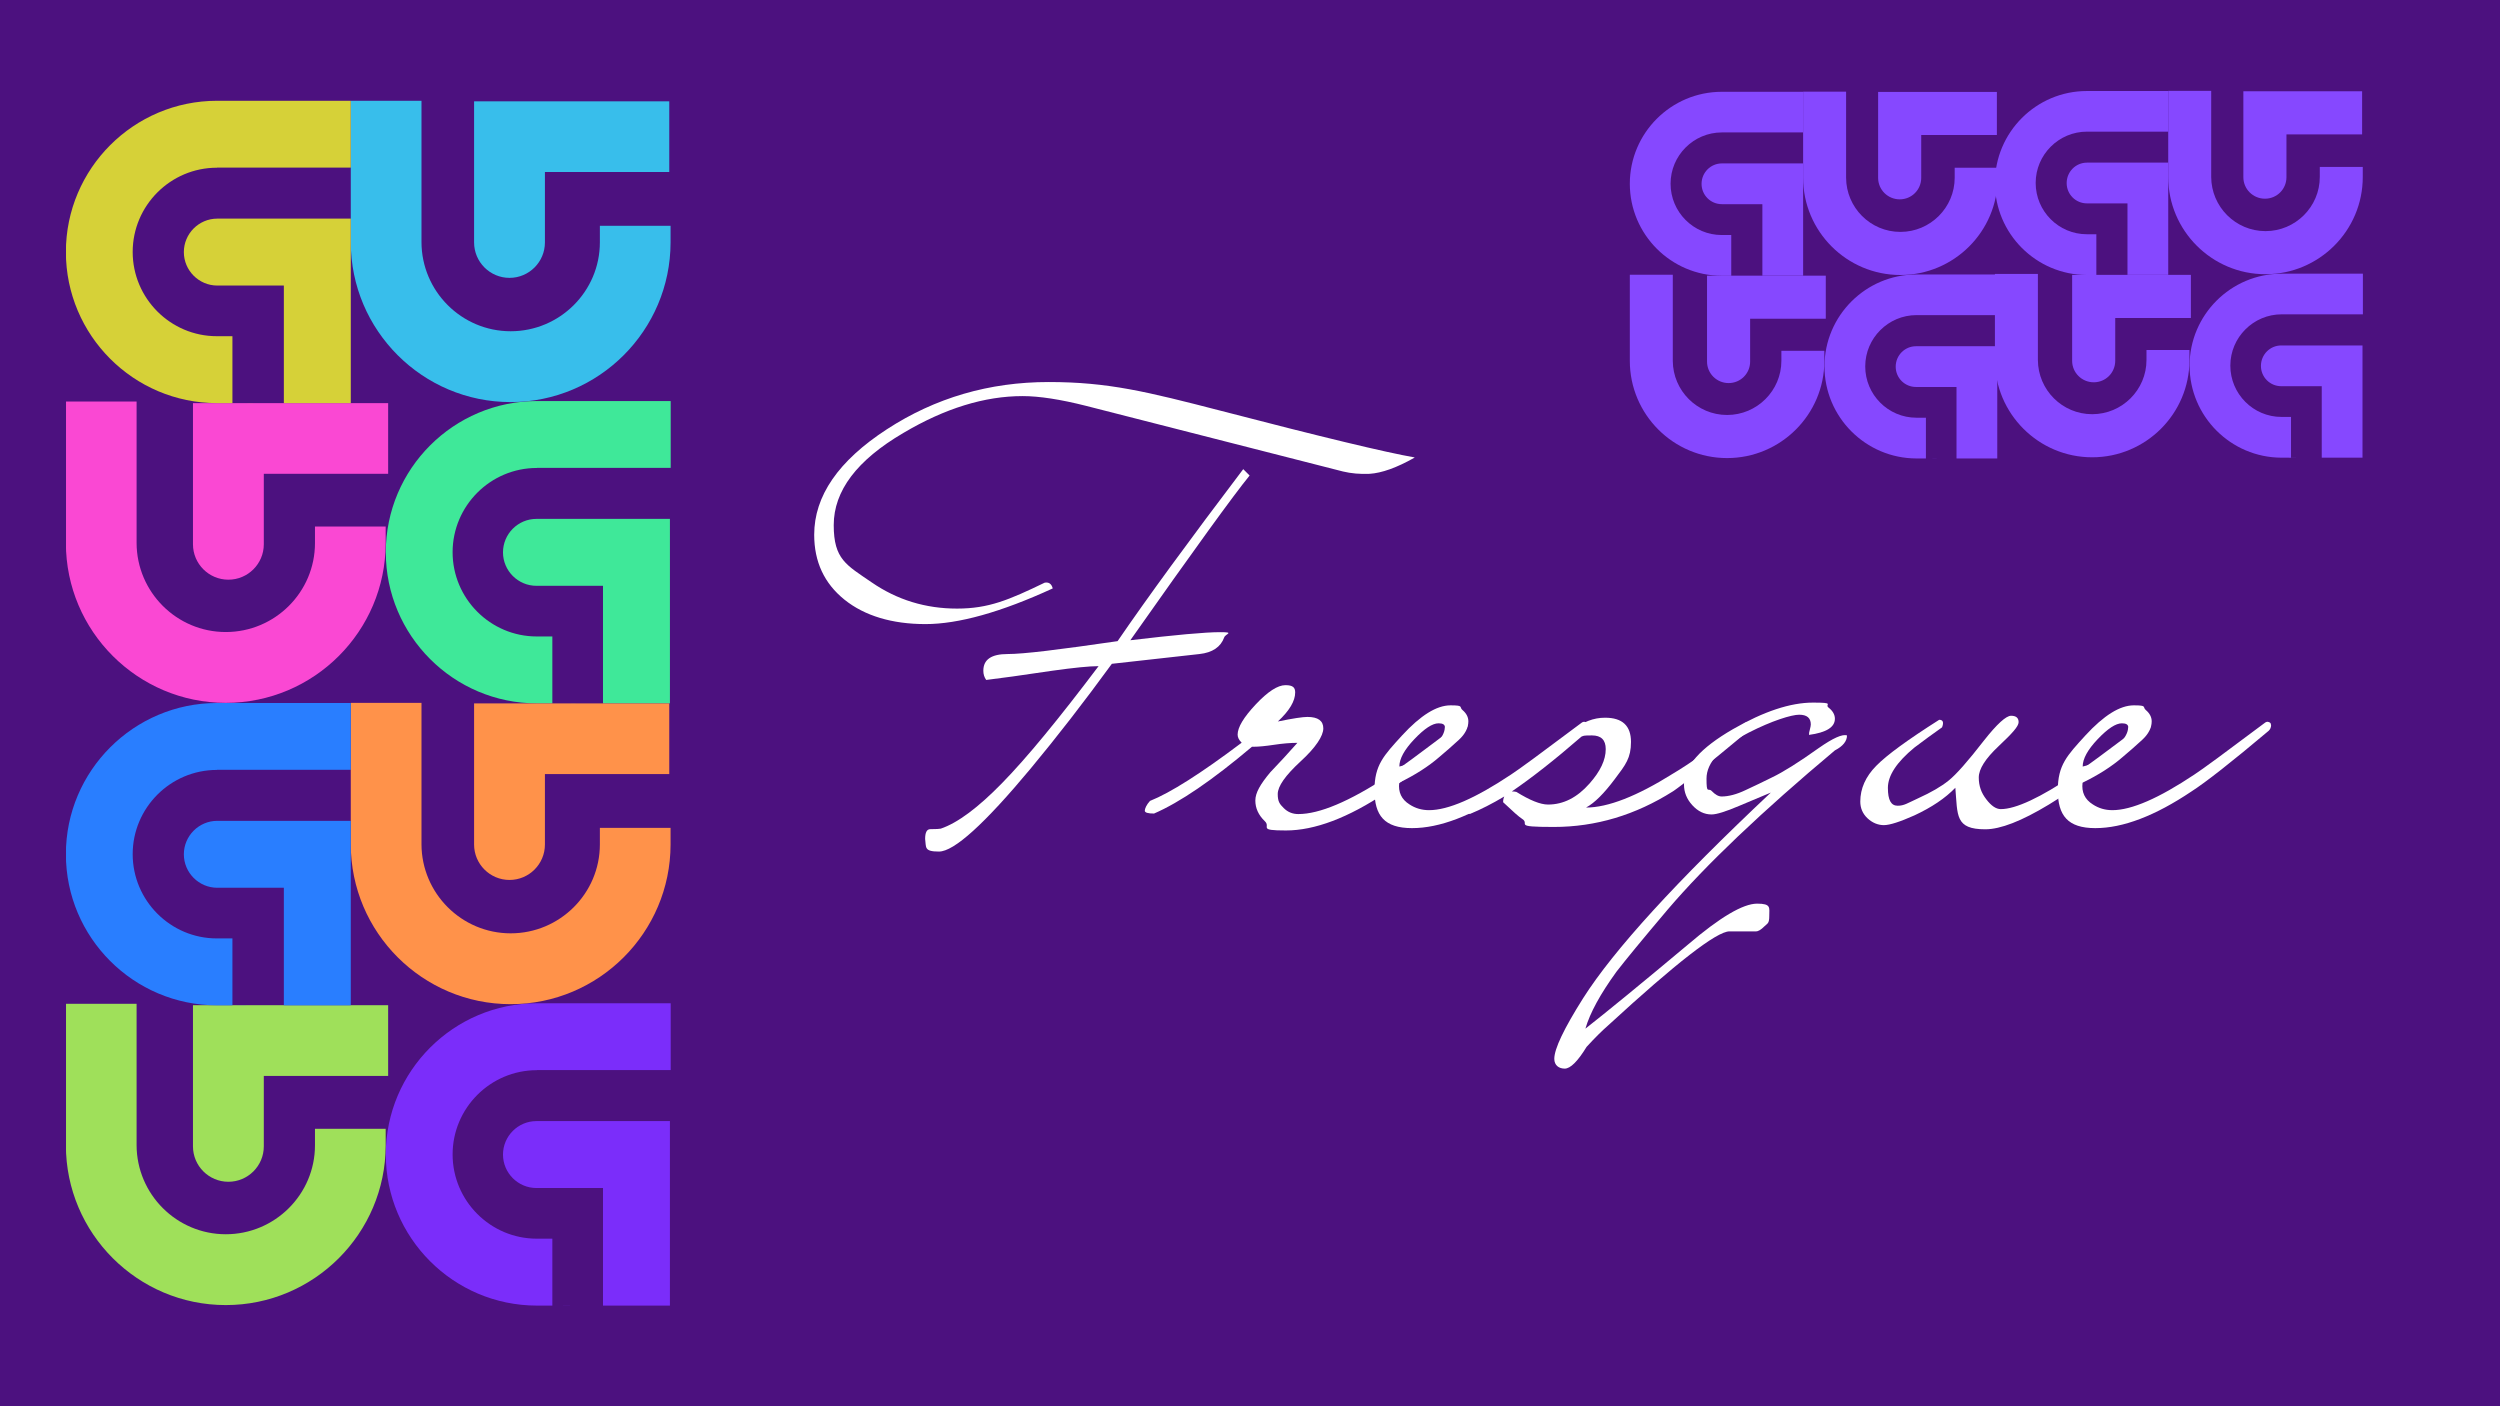
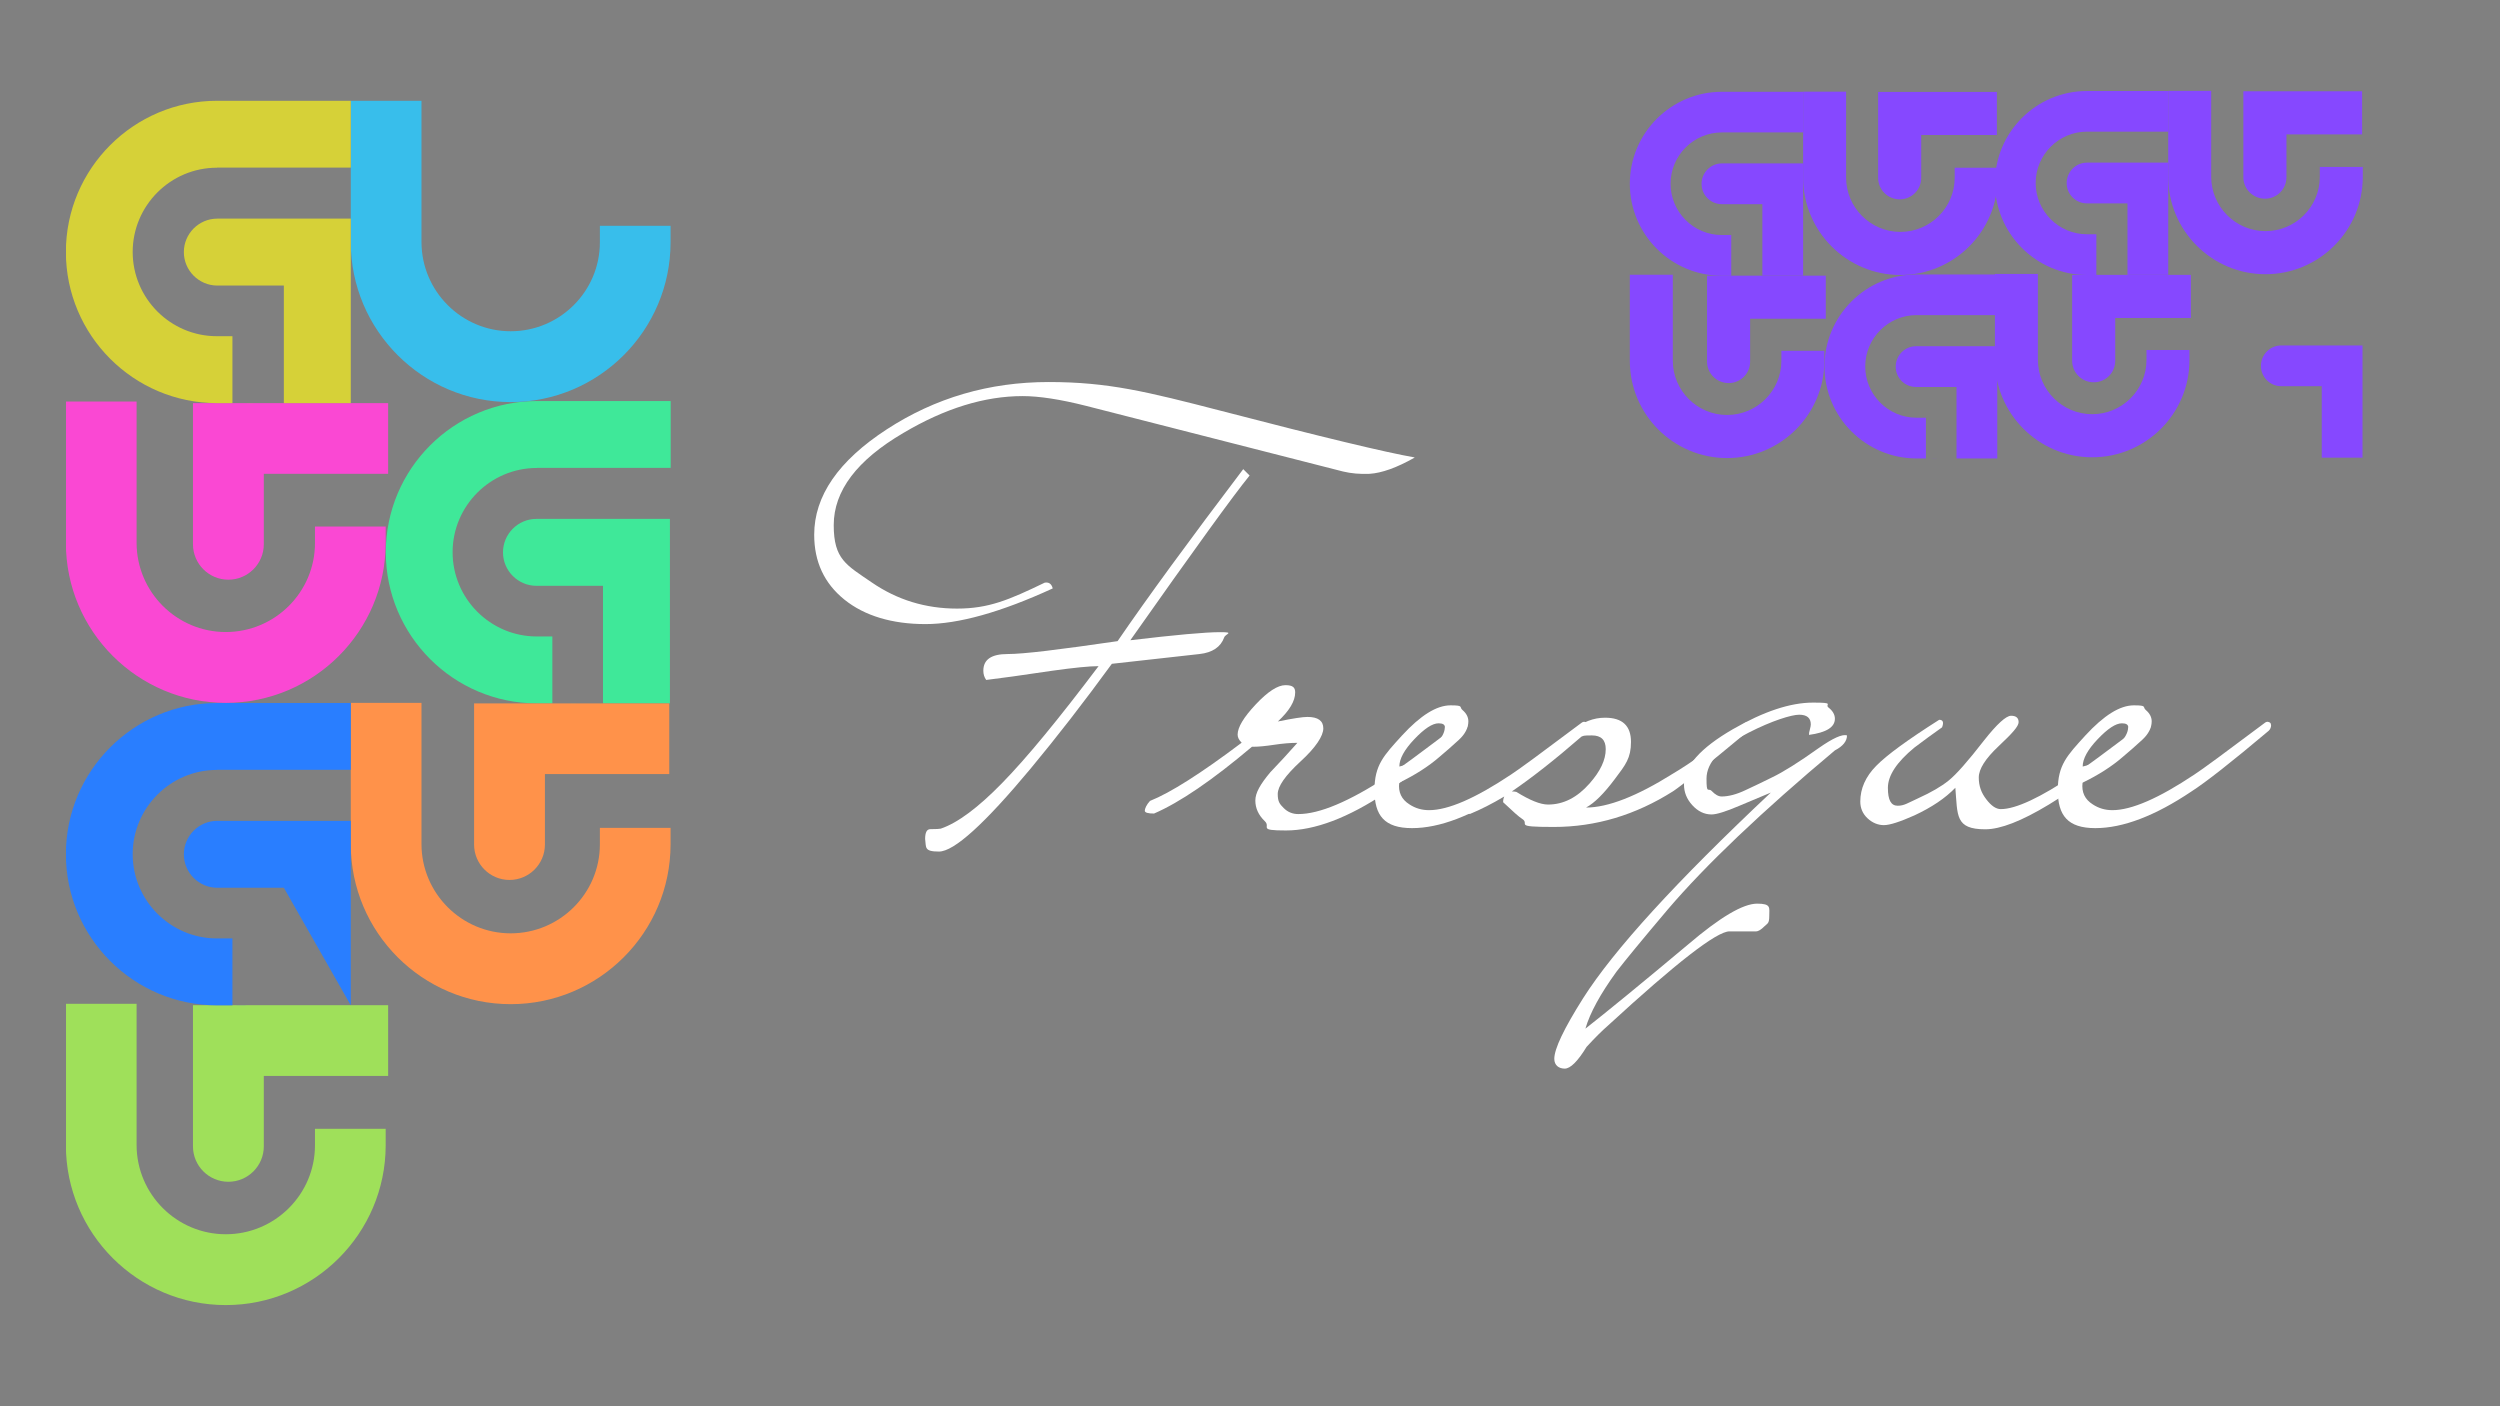
<svg xmlns="http://www.w3.org/2000/svg" viewBox="0 0 1920 1080">
  <rect x="0" y="0" width="1920" height="1080" fill="#808080" stroke="none" />
  <clipPath id="a">
    <path d="m50.7 77.3h464.4v925.3h-464.4z" />
  </clipPath>
-   <path d="m-52.6-46.5h2017.1v1166.9h-2017.1z" fill="#4c117f" />
  <g clip-path="url(#a)">
    <path d="m298.1 309.6h-149.9v108.4c0 15 12.2 27.2 27.2 27.2s27.2-12.2 27.2-27.2v-54.1h95.5v-54.4z" fill="#fa48d3" />
    <path d="m296.3 404.4h-54.4v12.7c0 37.7-30.8 68.3-68.5 68.3s-68.4-30.7-68.5-68.4v-108.6h-54.3v108.6c0 67.7 55.1 122.8 122.8 122.8s122.7-55 122.8-122.6v-12.7z" fill="#fa48d3" />
    <path d="m514.5 540.2v-141.7h-102.5c-14.2 0-25.7 11.6-25.7 25.7s11.5 25.7 25.7 25.7h51.1v90.3z" fill="#3fe899" />
    <path d="m412.4 359.3s102.7 0 102.7 0v-51.3h-102.7c-64 0-116.1 52.1-116.1 116.1s52 116 115.9 116.1 12 0 12 0v-51.4h-12c-35.6 0-64.6-29.1-64.6-64.7s29-64.7 64.7-64.7" fill="#3fe899" />
-     <path d="m514 77.8h-149.9v108.4c0 15 12.2 27.2 27.2 27.2s27.2-12.2 27.2-27.2v-54.1h95.5v-54.4z" fill="#38beeb" />
    <path d="m515.1 173.4h-54.4v12.7c0 37.7-30.8 68.3-68.5 68.3s-68.4-30.7-68.5-68.4v-108.6h-54.3v108.6c0 67.7 55.1 122.8 122.8 122.8s122.7-55 122.8-122.6v-12.7z" fill="#38beeb" />
    <path d="m269.4 309.6v-141.7h-102.5c-14.2 0-25.7 11.6-25.7 25.7s11.5 25.7 25.7 25.7h51.1v90.3z" fill="#d6d138" />
    <path d="m166.7 128.7s102.7 0 102.7 0v-51.3h-102.7c-64 0-116.1 52.1-116.1 116.1s52 116 115.9 116.1 12 0 12 0v-51.4h-12c-35.6 0-64.6-29.1-64.6-64.7s29-64.7 64.7-64.7" fill="#d6d138" />
    <path d="m298.1 772h-149.9v108.4c0 15 12.2 27.2 27.2 27.2s27.2-12.2 27.2-27.2v-54.1h95.5v-54.4z" fill="#9fe05a" />
    <path d="m296.3 866.9h-54.4v12.7c0 37.7-30.8 68.3-68.5 68.3s-68.4-30.7-68.5-68.4v-108.6h-54.3v108.6c0 67.7 55.1 122.8 122.8 122.8s122.7-55 122.8-122.6v-12.7z" fill="#9fe05a" />
-     <path d="m514.5 1002.7v-141.7h-102.5c-14.2 0-25.7 11.6-25.7 25.7s11.5 25.7 25.7 25.7h51.1v90.3z" fill="#7b2dfa" />
-     <path d="m412.4 821.8s102.7 0 102.7 0v-51.3h-102.7c-64 0-116.1 52.1-116.1 116.1s52 116 115.9 116.1 12 0 12 0v-51.4h-12c-35.6 0-64.6-29.1-64.6-64.7s29-64.7 64.7-64.7" fill="#7b2dfa" />
    <path d="m514 540.2h-149.9v108.4c0 15 12.2 27.2 27.2 27.2s27.2-12.2 27.2-27.2v-54.1h95.5v-54.4z" fill="#ff924a" />
    <path d="m515.1 635.8h-54.4v12.7c0 37.7-30.8 68.3-68.5 68.3s-68.4-30.7-68.5-68.4v-108.6h-54.3v108.6c0 67.7 55.1 122.8 122.8 122.8s122.7-55 122.8-122.6v-12.7z" fill="#ff924a" />
    <g fill="#297eff">
-       <path d="m269.4 772.1v-141.7h-102.5c-14.2 0-25.7 11.6-25.7 25.7s11.5 25.7 25.7 25.7h51.1v90.3z" />
+       <path d="m269.4 772.1v-141.7h-102.5c-14.2 0-25.7 11.6-25.7 25.7s11.5 25.7 25.7 25.7h51.1z" />
      <path d="m166.7 591.2s102.7 0 102.7 0v-51.3h-102.7c-64 0-116.1 52.1-116.1 116.1s52 116 115.9 116.1 12 0 12 0v-51.4h-12c-35.6 0-64.6-29.1-64.6-64.7s29-64.7 64.7-64.7" />
    </g>
  </g>
  <g fill="#8648ff">
    <path d="m1682.6 211.1h-91.2v66c0 9.1 7.4 16.5 16.6 16.5s16.5-7.4 16.5-16.5v-32.9h58.1z" />
    <path d="m1681.6 268.8h-33.1v7.7c0 22.9-18.7 41.6-41.7 41.6s-41.6-18.7-41.7-41.6v-66.1h-33v66.1c0 41.2 33.5 74.7 74.7 74.7s74.7-33.5 74.7-74.6v-7.7z" />
    <path d="m1814.4 351.5v-86.2h-62.4c-8.6 0-15.6 7-15.6 15.7s7 15.6 15.6 15.6h31.1v54.9z" />
-     <path d="m1752.2 241.4s62.5 0 62.5 0v-31.2h-62.5c-38.9 0-70.6 31.7-70.6 70.6s31.6 70.6 70.6 70.7 7.3 0 7.3 0v-31.3h-7.3c-21.7 0-39.3-17.7-39.3-39.4s17.7-39.4 39.4-39.4" />
    <path d="m1814.1 70.1h-91.2v66c0 9.1 7.4 16.5 16.6 16.5s16.5-7.4 16.5-16.5v-32.9h58.1z" />
    <path d="m1814.7 128.2h-33.1v7.7c0 22.9-18.7 41.6-41.7 41.6s-41.6-18.7-41.7-41.6v-66.1h-33v66.1c0 41.2 33.5 74.7 74.7 74.7s74.7-33.5 74.7-74.6v-7.7z" />
    <path d="m1665.2 211.1v-86.2h-62.4c-8.6 0-15.6 7-15.6 15.7s7 15.6 15.6 15.6h31.1v54.9z" />
    <path d="m1602.7 101.1s62.5 0 62.5 0v-31.2h-62.5c-38.9 0-70.6 31.7-70.6 70.6s31.6 70.6 70.6 70.7 7.3 0 7.3 0v-31.3h-7.3c-21.7 0-39.3-17.7-39.3-39.4s17.7-39.4 39.4-39.4" />
    <path d="m1402.2 211.7h-91.2v66c0 9.1 7.4 16.5 16.6 16.5s16.5-7.4 16.5-16.5v-32.9h58.1z" />
    <path d="m1401.2 269.4h-33.1v7.7c0 22.9-18.7 41.6-41.7 41.6s-41.6-18.7-41.7-41.6v-66.1h-33v66.1c0 41.2 33.5 74.7 74.7 74.7s74.7-33.5 74.7-74.6v-7.7z" />
    <path d="m1533.9 352.1v-86.2h-62.4c-8.6 0-15.6 7-15.6 15.7s7 15.6 15.6 15.6h31.1v54.9z" />
    <path d="m1471.8 242s62.5 0 62.5 0v-31.2h-62.5c-38.9 0-70.6 31.7-70.6 70.6s31.6 70.6 70.6 70.7 7.3 0 7.3 0v-31.3h-7.3c-21.7 0-39.3-17.7-39.3-39.4s17.7-39.4 39.4-39.4" />
    <path d="m1533.6 70.6h-91.2v66c0 9.1 7.4 16.5 16.6 16.5s16.5-7.4 16.5-16.5v-32.9h58.1z" />
    <path d="m1534.3 128.8h-33.1v7.7c0 22.9-18.7 41.6-41.7 41.6s-41.6-18.7-41.7-41.6v-66.1h-33v66.1c0 41.2 33.5 74.7 74.7 74.7s74.7-33.5 74.7-74.6v-7.7z" />
    <path d="m1384.8 211.7v-86.2h-62.4c-8.6 0-15.6 7-15.6 15.7s7 15.6 15.6 15.6h31.1v54.9z" />
    <path d="m1322.3 101.7s62.5 0 62.5 0v-31.2h-62.5c-38.9 0-70.6 31.7-70.6 70.6s31.6 70.6 70.6 70.7 7.3 0 7.3 0v-31.3h-7.3c-21.7 0-39.3-17.7-39.3-39.4s17.7-39.4 39.4-39.4" />
  </g>
  <path d="m1086.3 351.5c-13.6 7.7-25.1 11.8-34.5 12.4-7.4.3-14.2-.3-20.4-1.8l-197.3-50.4c-19.8-5-36-7.5-48.7-7.5-29.2 0-59.7 9.4-91.6 28.3-35.7 20.9-53.5 44.5-53.5 70.8s9.7 30.6 29.2 44 41.3 20.1 65.5 20.1 39.8-6.6 67.3-19.9c3.2-.6 5.3.9 6.2 4.4-39.8 18.3-72.4 27.4-97.8 27.4s-46.7-6.3-62.2-18.8-23.2-29.1-23.2-49.8c0-29.8 18.6-56.8 55.8-81s78.6-36.3 124.3-36.3 75.4 7.4 132.3 22.1c77.3 20.1 126.8 32 148.7 35.8zm-126.6 13.7c-12.1 14.8-42.6 56.9-91.6 126.5 34.5-4.1 57.5-6.2 69-6.2s4 1.3 3.1 4c-2.7 7.4-9 11.7-19 12.8l-67.3 7.5c-21.5 29.5-42.3 56.3-62.4 80.5-35.4 42.5-58.8 63.7-70.4 63.7s-9.7-3.2-10.6-9.7c0-5 1.3-7.5 4-7.5 4.4 0 7.1-.2 8-.4 13-4.4 28.8-16.2 47.3-35.2 18.6-19 43.2-48.9 73.9-89.6-7.1 0-18.9 1.2-35.4 3.5-23.6 3.5-40.6 5.9-50.9 7.1-1.5-2.1-2.2-4.4-2.2-7.1 0-8.6 6.2-12.8 18.6-12.8s39.1-3.3 84.5-9.9c23-33.6 55.2-77.6 96.5-132.1z" fill="#fff" />
  <path d="m1127 556.4c0 1.8-.6 3.2-1.8 4.4-28.9 24.2-49.1 40.1-60.6 47.8-29.2 19.5-54.9 29.2-77 29.2s-11.3-2.4-16.2-7.1-7.3-10-7.3-15.9 3.8-12.5 11.5-21.7c7.1-7.4 14-14.9 20.8-22.6-5.3 0-11.3.5-17.9 1.5s-11.9 1.5-15.7 1.5h-1.3c-30.4 25.7-55.5 42.8-75.2 51.3-4.7 0-7.1-.7-7.1-2.2s1.3-4.6 4-7.5c15.6-6.2 39.1-21.1 70.4-44.7-2.1-2.1-3.1-4.1-3.1-6.2 0-5.6 4.6-13.3 13.9-23.2s16.9-14.8 22.8-14.8 7.5 1.9 7.5 5.6c0 6.6-4.4 14-13.3 22.3 11.6-2.4 19.2-3.5 22.7-3.5 8.2 0 12.2 3 12.2 8.8s-5.8 14.7-17.5 25.4c-11.7 10.8-17.5 19.1-17.5 25s1.5 7.7 4.6 10.8 6.8 4.6 11.2 4.6c16.2 0 39-9.6 68.4-28.8 7.3-4.7 26.3-18.7 56.9-42 .9-.6 1.8-.7 2.6-.4 1.2.3 1.8 1 1.8 2.2z" fill="#fff" />
  <path d="m1219.4 556.8c0 1.8-.6 3.2-1.8 4.4-28.6 24.1-48.4 39.6-59.3 46.6-28 18.8-52.7 28.2-73.9 28.2s-28.8-9.7-28.8-29.1 7.1-26.6 21.2-42.1c14.2-15.4 26.5-23.1 37.2-23.1s6.3 1.3 9.3 3.7c2.9 2.5 4.4 5.4 4.4 8.6 0 5-2.5 9.8-7.4 14.3s-9.9 8.9-14.8 13c-8.4 7.3-18.7 13.9-30.9 19.8-.9 7.3 1.8 12.9 7.9 16.7 4.4 2.9 9.4 4.4 15 4.4 14.7 0 35.6-9.1 62.9-27.3 5.9-3.8 24-17.1 54.5-40 .9-.6 1.8-.7 2.6-.4 1.2.3 1.8 1 1.8 2.2zm-109.7 1.8c0-2.1-1.6-3.1-4.9-3.1-4.7 0-10.9 4.1-18.6 12.2s-11.5 15.1-11.5 21c1.5-.3 4-1 7.5-2.2 18.3-10.9 27.4-20.2 27.4-27.9z" fill="#fff" />
  <path d="m1344.7 556.8c0 1.8-.6 3.2-1.8 4.4-31.9 26.5-51.2 42-58 46.5-28.9 18.3-59.4 27.4-91.6 27.4s-17.8-2.1-24.3-6.2c-2.4-1.5-7.2-5.8-14.6-12.8 0-1.8.3-3.2.9-4.4-9.4 5.6-18.1 10-26.1 13.3-4.7 0-7.1-.7-7.1-2.2s1.3-4.6 4-7.5c25.7-12.4 52.8-30.1 81.4-53.1.3-.6.4-1 .4-1.3 7.7-6.5 15.9-9.7 24.8-9.7 13.3 0 19.9 6.2 19.9 18.6s-4.1 17.5-12.4 28.5c-8.3 11.1-15.6 18.4-22.1 21.9 16.8 0 39.1-8.7 66.8-26.1 12.1-7.1 30.5-20.1 55.3-38.9.9-.6 1.8-.7 2.7-.4 1.2.3 1.8 1 1.8 2.2zm-111.5 18.5c0-7-3.5-10.5-10.6-10.5s-6.2.3-8 .9c-20.6 17.9-38.5 31.9-53.5 42.1 1.5 0 2.7.2 3.5.4 10.3 6.4 18.4 9.7 24.3 9.7 11.8 0 22.4-5.4 31.9-16.2 8.3-9.4 12.4-18.1 12.4-26.3z" fill="#fff" />
  <path d="m1418.5 564.8c0 4.4-3.1 8.3-9.3 11.5-56.3 47.2-99.1 87.9-128.3 122.1-19.2 22.7-32.3 38.6-39.4 47.8-12.4 17.1-20.4 31.7-23.9 43.8 16.2-12.7 42.5-34.2 78.8-64.6 24.5-20.9 42.2-31.4 53.1-31.4s9.3 3.1 9.3 9.3-1.3 5.7-3.8 8.2-4.6 3.8-6.4 3.8h-20.4c-9.7 0-40.7 24-92.9 72-4.7 4.1-10.3 9.6-16.8 16.7-6.8 11.1-12.4 16.7-16.8 16.7s-8-2.5-8-7.5c0-7.7 7.4-23.2 22.1-46.5 23.6-37.2 71.7-89.8 144.2-158-8.3 3.5-16.4 6.9-24.3 10.2-10.3 4.4-17.4 6.6-21.2 6.6-5.6 0-10.5-2.4-14.8-7.1s-6.4-10-6.4-15.9c0-13.9 12.5-28 37.6-42.5 23.6-13.6 44.1-20.4 61.5-20.4s8.7 1.3 11.9 3.8 4.9 5.4 4.9 8.6c0 6.5-6.6 10.6-19.9 12.4 0-1.2.2-2.6.7-4.2.4-1.6.7-2.9.7-3.8 0-5-3-7.5-8.9-7.5s-20.9 4.6-38.7 13.7c-21.7 11.2-32.5 23-32.5 35.4s1.3 6.7 4 9.5 5.2 4.2 7.6 4.2c5.3 0 11.5-1.6 18.4-4.9 7-3.2 13.7-6.5 20.2-9.7 8.6-4.1 20.6-11.6 36-22.6 11-7.7 18.2-10.9 21.8-9.7z" fill="#fff" />
  <path d="m1651.7 556.8c0 1.8-.6 3.2-1.8 4.4-60.2 50.4-101.9 75.7-125.2 75.7s-21.2-10.6-23-31.9c-7.7 8-18.1 15-31.4 21.2-11.2 5-19 7.5-23.5 7.5s-8.9-1.8-12.6-5.3-5.5-7.8-5.5-12.8c0-10 4.1-19.2 12.2-27.4 8.1-8.3 24.3-20.1 48.4-35.4 2.9 0 3.7 1.9 2.2 5.8-7.1 5-14.2 10.2-21.2 15.5-13.6 11.2-20.4 21.5-20.4 31s2.5 13.7 7.5 13.7 7.4-1.9 15.9-5.8c9.7-4.4 17.5-8.9 23.2-13.5 5.8-4.6 14.8-14.8 27.2-30.8 10-12.7 17-19 20.8-19s5.8 1.6 5.8 4.9-5.1 8.8-15.3 18.4-15.3 17.6-15.3 24.1 1.9 11.8 5.8 16.8c3.8 5 7.5 7.5 11.1 7.5 11.5 0 30.4-8.8 56.6-26.5 7.4-5 25.4-18.3 54-39.8.9-.6 1.8-.7 2.7-.4 1.2.3 1.8 1 1.8 2.2z" fill="#fff" />
  <path d="m1744.2 556.8c0 1.8-.6 3.2-1.8 4.4-28.6 24.1-48.4 39.6-59.3 46.6-28 18.8-52.7 28.2-73.9 28.2s-28.8-9.7-28.8-29.1 7.1-26.6 21.2-42.1c14.2-15.4 26.5-23.1 37.2-23.1s6.3 1.3 9.3 3.7c2.9 2.5 4.4 5.4 4.4 8.6 0 5-2.5 9.8-7.4 14.3s-9.9 8.9-14.8 13c-8.4 7.3-18.7 13.9-30.9 19.8-.9 7.3 1.8 12.9 7.9 16.7 4.4 2.9 9.4 4.4 15 4.4 14.7 0 35.6-9.1 62.9-27.3 5.9-3.8 24-17.1 54.5-40 .9-.6 1.8-.7 2.6-.4 1.2.3 1.8 1 1.8 2.2zm-109.7 1.8c0-2.1-1.6-3.1-4.9-3.1-4.7 0-10.9 4.1-18.6 12.2s-11.5 15.1-11.5 21c1.5-.3 4-1 7.5-2.2 18.3-10.9 27.4-20.2 27.4-27.9z" fill="#fff" />
</svg>